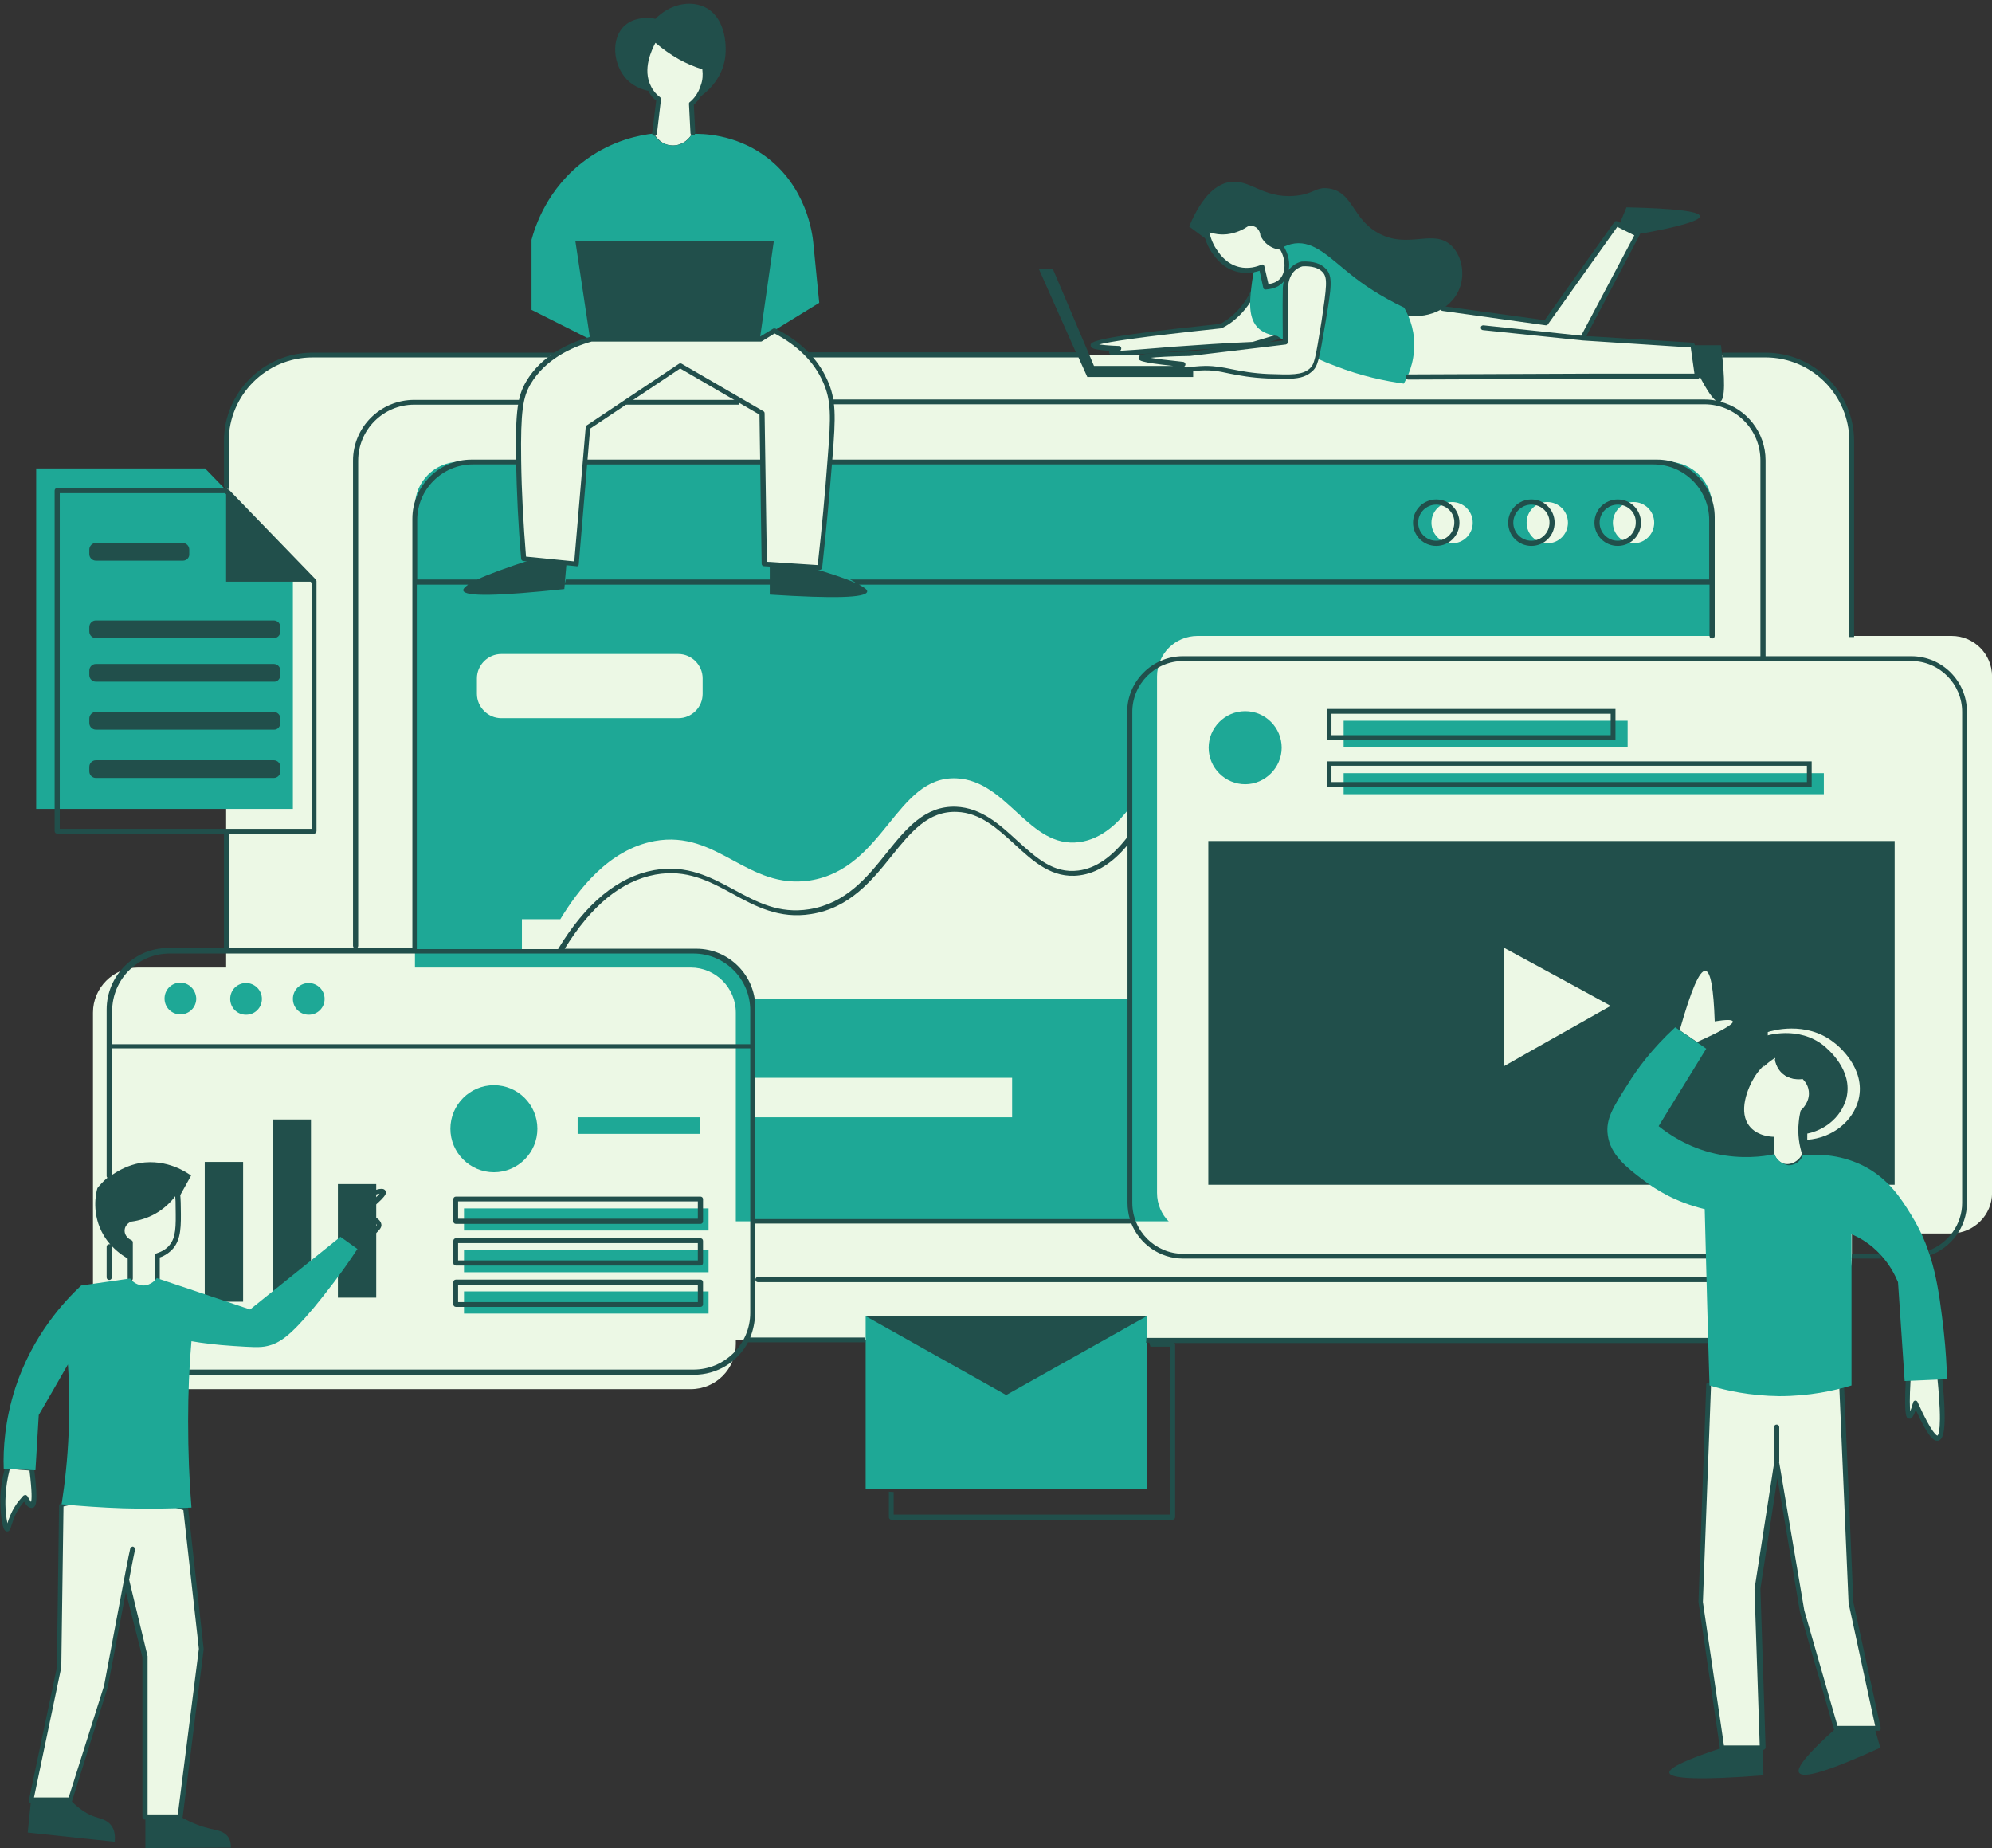
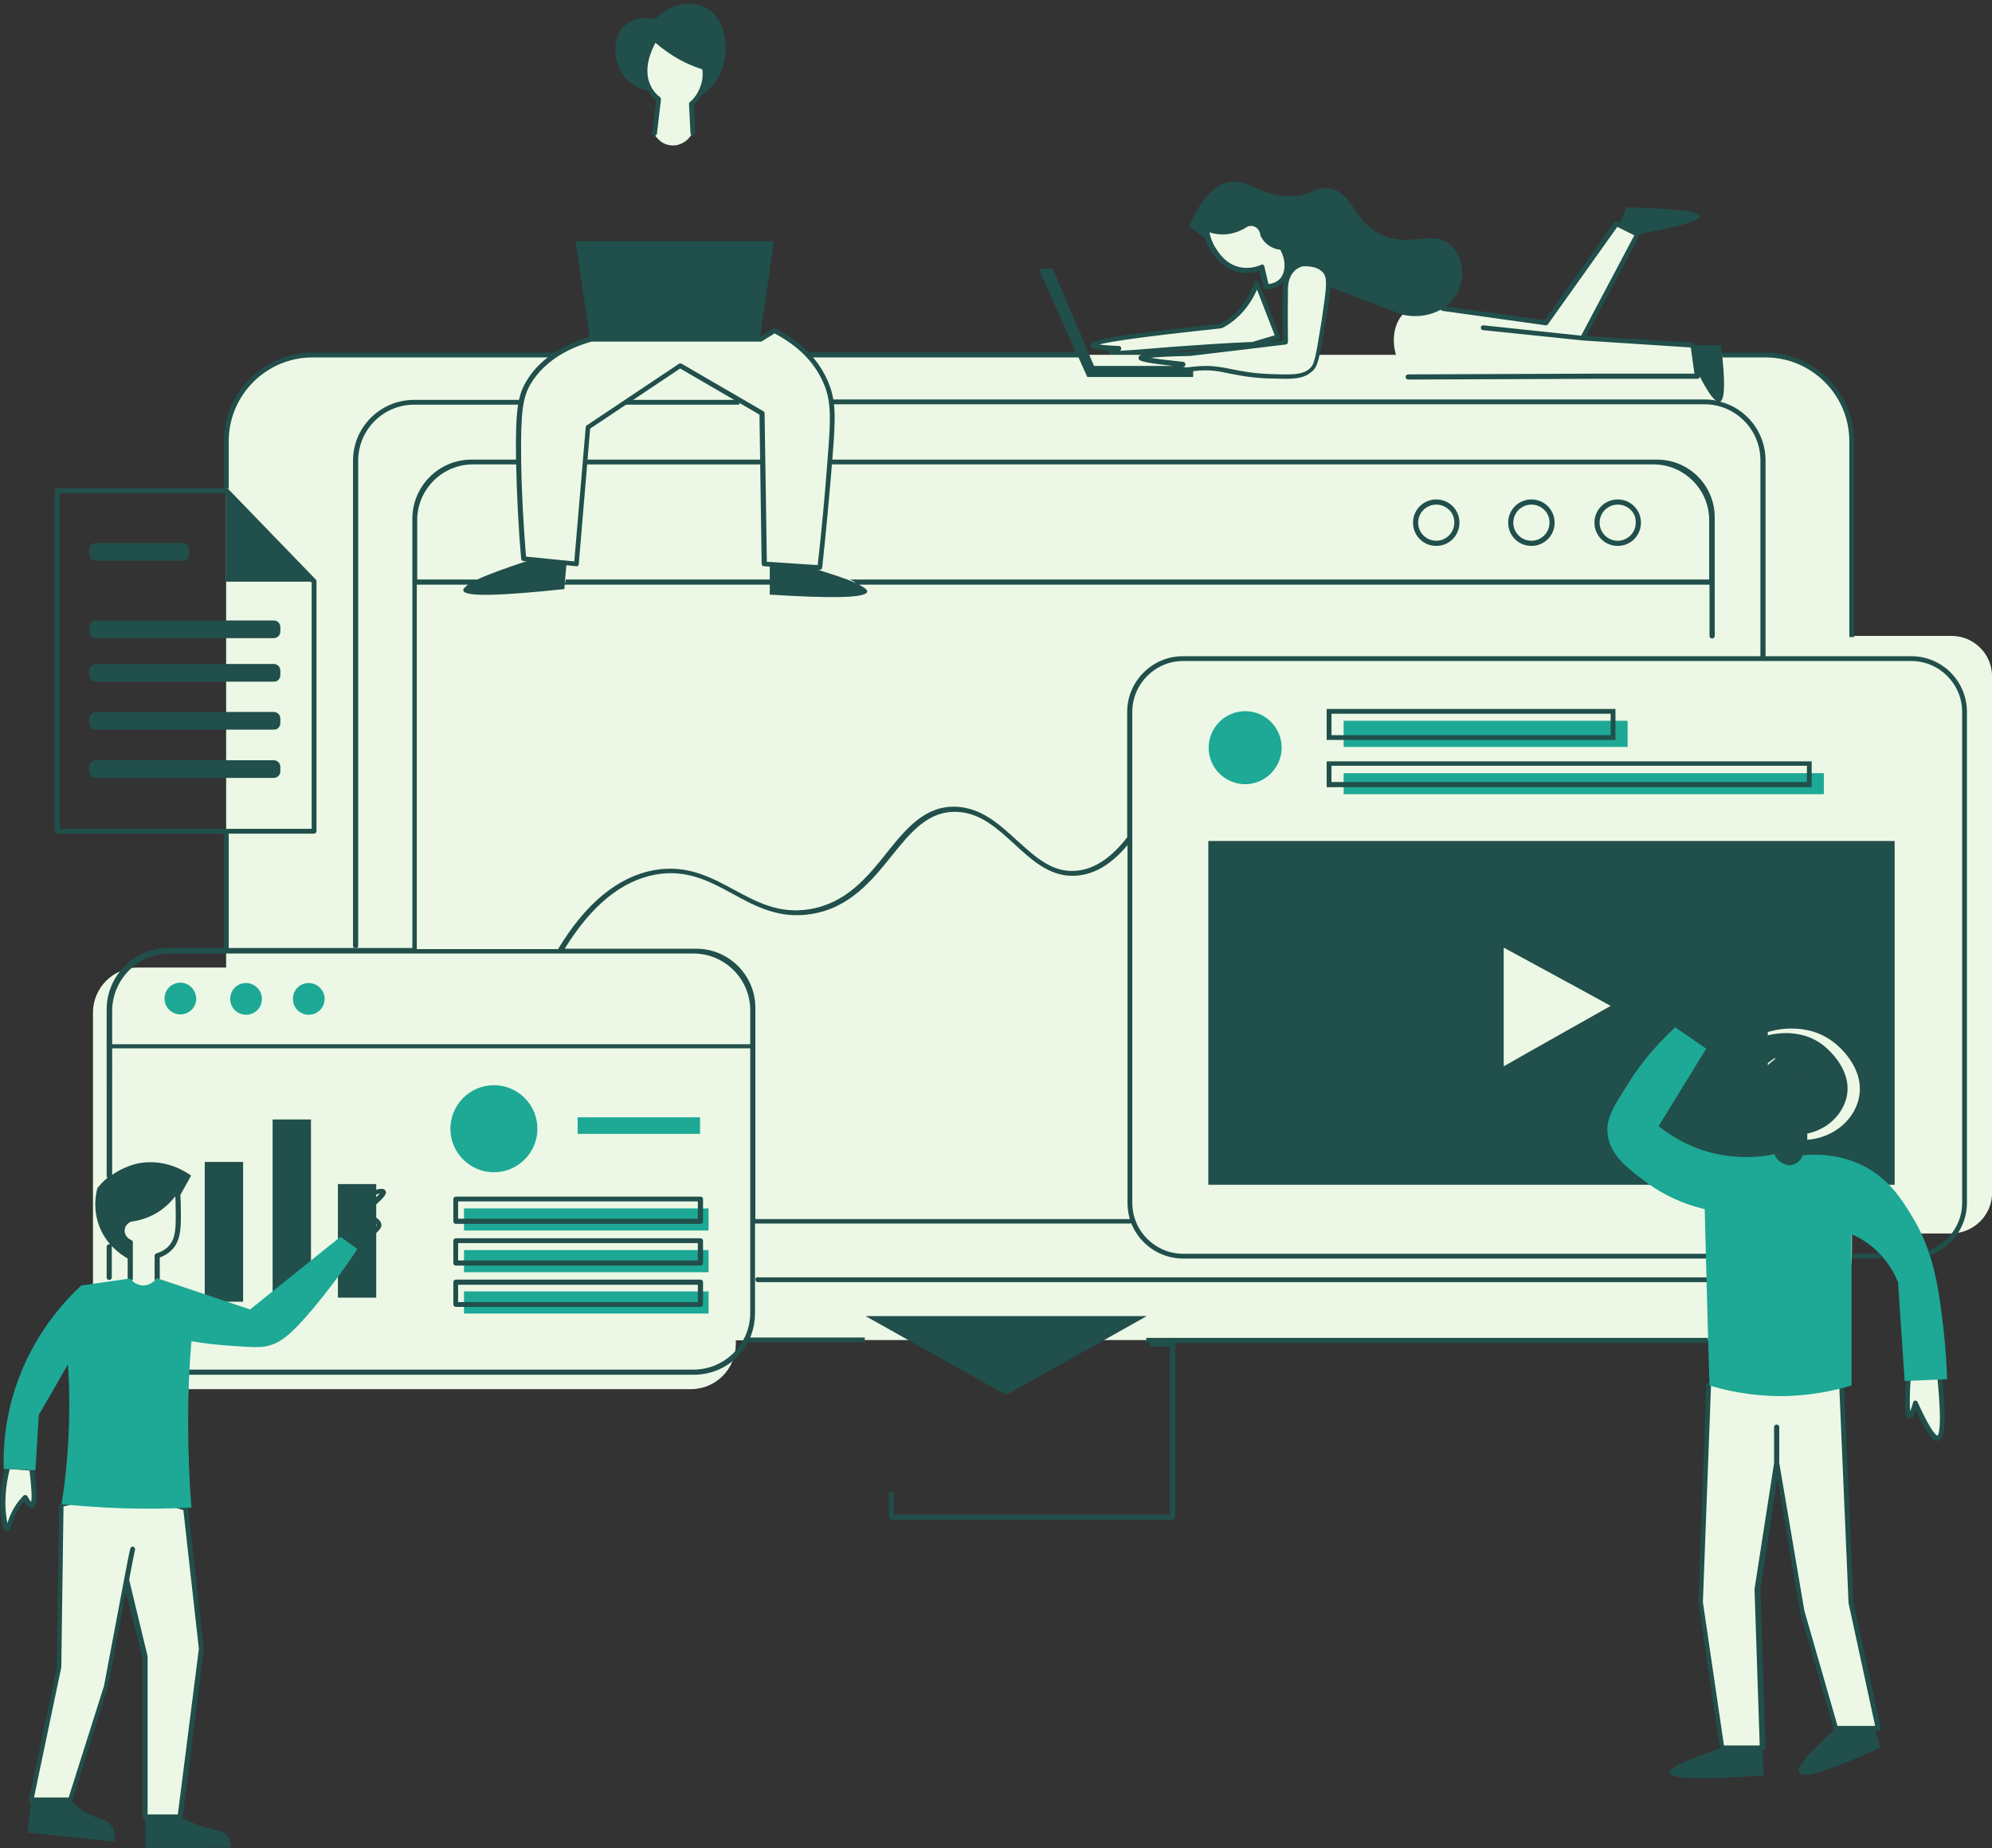
<svg xmlns="http://www.w3.org/2000/svg" fill="#000000" height="501" preserveAspectRatio="xMidYMid meet" version="1.1" viewBox="-0.1 -1.0 540.1 501.0" width="540.1" zoomAndPan="magnify">
  <rect x="-0.1" y="-1.0" width="540.1" height="501.0" fill="#333333" stroke="none" />
  <defs>
    <clipPath id="clip1">
      <path d="m25 171h515.02v205h-515.02z" />
    </clipPath>
  </defs>
  <g id="surface1">
    <g id="change1_2">
      <path d="m517.21 373.2c-0.3 6.4-0.19 9.7 0.4 9.8 0.41 0.1 0.91-1.1 1.6-3.6 2.9 6.6 4.9 9.8 6.11 9.5 1.39-0.4 1.59-5.7 0.5-16.1-2.91 0.1-5.71 0.2-8.61 0.4zm-515.39 24c-0.5 1.7-1 4.2-1.203 7.4-0.199 4.5 0.5 8.9 1.203 8.9 0.5 0 0.598-2.6 2.598-5.8 0.801-1.2 1.601-2.1 2.102-2.7 0.801 1.5 1.399 2.2 1.801 2.1 0.699-0.2 0.699-3.3 0-9.4zm94.297-60c1.301-0.9 3-2.1 4.707-3.5 1.7-1.5 2.09-2 2-2.5-0.11-1.8-4.707-2.8-5.105-2.9 5.305-4.2 6.395-5.7 6.195-6.1-0.39-0.7-5.797 0.8-8.695 4.9-2.102 2.9-2.301 6.1-2.301 7.7 1 0.8 2.102 1.6 3.199 2.4zm-54.699-9.8c-2.5 1.4-4.801 1.9-6.301 2.1-1.199 0.5-2 1.5-2.199 2.7-0.199 1.5 0.699 3 2.199 3.6v9.8c0.102 0.2 1.301 1.8 3.5 1.9 2.301 0.1 3.703-1.8 3.801-1.9v-6.3c2.102-0.6 3.199-1.7 3.801-2.4 2-2.4 2-5.6 1.898-10.9 0-2-0.199-3.6-0.297-4.7-0.902 1.3-2.8 4.1-6.402 6.1zm302.2-262.8c-0.79-0.704-1.2-1.5-1.4-2 0-0.204-0.19-1.5-1.39-2.403-1.41-0.898-2.91-0.398-3-0.398-0.8 0.597-2.71 1.699-5.41 2-2.59 0.301-4.59-0.403-5.5-0.801 0.2 1.398 0.61 3.898 2.41 6.398 0.79 1.204 2.7 3.801 6.29 4.602 2.91 0.699 5.3-0.199 6.3-0.602 0.41 1.801 0.8 3.602 1.2 5.301 0.71 0 2.71-0.199 4.21-1.699 2-2.102 2.2-5.801 0.2-9-0.7 0.102-2.41-0.102-3.91-1.398zm158.21 368.8l-2.5-58.2-35.91-0.7-2.2 58.8 5.81 39.5h11l-1.41-43.1 5.3-34 6.8 40.1 9.2 31.8h11.5zm-72.8-342.7l14.89-28.199-5.7-2.898-19.19 26.898-27.91-3.898c-0.59-0.204-6.2-2.102-10 0.796-4.09 3.204-4.9 11.301 0.5 17.802 16.6-0.1 33.1-0.1 49.71-0.2h28.7l-1.2-8.398zm-393.2 328.3c-0.101 0.5-0.8 3.9-1.703 8.4zm14.399-11c1.398 12.7 2.801 25.4 4.199 38.1l-5.699 45.5h-9.5v-43.3c-1.699-6.9-3.5-13.8-5.199-20.7-2.102 11-5.403 28.7-5.403 28.7l-9.699 30.7h-10.598l7.598-36 0.602-44c4.3-1.1 10.5-2.3 18.097-1.9 6.403 0.3 11.703 1.6 15.602 2.9zm133.8-393.4c-2.91-1.602-5.2-3.403-6.81-4.903-0.3 0.5-4.69 7.301-1.6 13.102 0.5 0.898 1.3 2.097 2.71 3.199-0.41 3.102-0.8 6.102-1.11 9.199 0.11 0.199 1.5 2.903 4.5 3.199 2.31 0.301 4.61-1 5.81-3.097-0.11-2.602-0.31-5.301-0.41-7.903 0.8-0.699 2.41-2.296 3.21-4.898 0.7-2.199 0.5-4.102 0.29-5-1.9-0.602-4.2-1.5-6.59-2.898zm156.59 61.097c1.91 4.903 3.8 9.801 5.71 14.699-2.21 0.704-4.5 1.403-6.71 2-9 0.403-16.4 0.903-21.5 1.301-8.7 0.699-16.59 1.5-16.7 0.801 0-0.301 1-0.699 1.91-0.898-4.61-0.204-6.91-0.5-6.91-0.903-0.09-1 11.5-2.801 34.7-5.199 1.1-0.602 2.41-1.398 3.6-2.5 3.61-3.398 5.2-7.102 5.9-9.301" fill="#ecf8e5" />
    </g>
    <g id="change2_1">
      <path d="m393.52 65.699c-4.91-4.898-11.7 1-19.91-3.5-7.09-3.898-6.79-11-13.29-12.097-3.71-0.602-4.11 1.597-9.5 2-8.71 0.699-12.11-4.801-17.8-3.704-2.91 0.602-6.91 3-10.7 12l5.39 4c-0.5-1.296-0.69-2.5-0.8-3.296 0.91 0.398 2.91 1.097 5.5 0.796 2.7-0.296 4.61-1.398 5.41-2 0.09-0.097 1.59-0.597 3 0.403 1.2 0.801 1.39 2.199 1.39 2.398 0.2 0.5 0.61 1.301 1.4 2 1.5 1.403 3.21 1.5 3.8 1.5 1.3 2 1.7 4.301 1.3 6.199l0.9 0.301c1.41-1.898 3.3-2.199 3.3-2.199 1.91-0.102 4.41 0.102 5.91 1.801 0.89 0.898 1.2 2 1.09 4.301l20.2 7.699c6.6 1.5 12.91-1.403 15.21-6.403 1.89-3.898 1.2-9.199-1.8-12.199zm-62.5 21.602zm-33.11 5.097c0.91 0.102 2.5 0.301 5.41 0.403 0.29 0 0.59 0.301 0.59 0.597 0 0.301-0.09 0.5-0.3 0.704 2.21-0.102 5.91-0.403 9.6-0.704 1.61-0.097 3.2-0.296 4.81-0.398 7-0.5 14.19-1 21.5-1.301l6-1.801-4.81-12.398c-1.3 3-3.19 5.699-5.6 7.801-1.09 1-2.4 1.898-3.79 2.597-0.11 0-0.21 0.102-0.21 0.102-22.7 2.398-30.7 3.699-33.2 4.398zm5.11 3c-1.91 0-2.31-0.296-2.41-0.796 0-0.204 0-0.403 0.1-0.5-4.69-0.301-5.1-0.801-5.1-1.403-0.09-1-0.09-2.199 35.21-5.898 1.2-0.699 2.39-1.5 3.39-2.403 2.61-2.296 4.61-5.398 5.81-8.898 0.09-0.301 0.3-0.398 0.59-0.398 0.3 0 0.5 0.199 0.6 0.398l5.7 14.699c0.11 0.199 0.11 0.403 0 0.5-0.09 0.199-0.2 0.301-0.39 0.301l-6.7 2h-0.21c-7.29 0.301-14.5 0.699-21.5 1.301-1.7 0.097-3.29 0.301-4.79 0.398-5.41 0.403-8.5 0.699-10.3 0.699" fill="#214f4b" />
    </g>
    <g id="change1_3">
      <path d="m216.41 362.3h262.2c12.8 0 23.41-10.5 23.41-23.4v-220.3c0-12.8-10.5-23.401-23.41-23.401h-394c-12.794 0-23.395 10.501-23.395 23.401v220.4c0 12.8 10.5 23.4 23.398 23.4h107.41m24.39-0.1h-13.89" fill="#ecf8e5" />
    </g>
    <g id="change3_1">
-       <path d="m177.11 35.199c-3.7 0.403-11 1.801-18.2 7-10.7 7.699-14 18.5-14.89 21.801v19l15.89 8h46c5.41-3.301 10.7-6.602 16.11-9.898-0.5-5.403-1.11-10.801-1.61-16.301-0.2-2.102-1.7-15.5-13.5-23.801-8-5.602-16.39-5.801-19.39-5.699-1.2 2.199-3.5 3.398-5.81 3.097-3.1-0.296-4.5-3-4.6-3.199zm57.5 367.4h76.21v-46.8h-76.21zm146-320.2c-6.5-3.097-11.29-6.398-14.5-9-5.59-4.398-9.79-9.097-15.2-8.398-1.39 0.199-2.59 0.699-3.3 1.102 1.71 2 2.1 4.796 1 7.097-1 2-3.09 3.403-5.4 3.5-0.39-1.801-0.8-3.597-1.19-5.301-0.7 0.204-1.41 0.403-2 0.602-0.2 0.699-0.41 1.699-0.61 3.102-0.59 4.597-1.3 9.5 1.3 12.5 0.61 0.699 2.2 2.097 5.5 2.5 0.61 0.398 1.31 0.898 2 1.296 0-1.5-0.1-8.796 0-14.199 0.11-6 4.61-6.699 4.61-6.699 1.89-0.102 4.39 0.102 5.89 1.801 1.7 1.699 1.31 4.097-0.19 13.699-0.91 5.199-1.41 8.199-1.81 10 1.61 0.801 3.31 1.5 5.2 2.199 7.11 2.801 13.61 4.101 18.61 4.801 0.89-1.6 2.89-5.398 2.8-10.602 0.09-4.699-1.8-8.398-2.71-10zm-370.9 43.602v92.3h69.601v-67.7l-23.8-24.6zm442.4 204.1h-327.7c-6.59 0-12-5.4-12-12v-181.9c0-6.6 5.41-12 12-12h327.7c6.6 0 12 5.4 12 12v181.8c0 6.7-5.4 12.1-12 12.1" fill="#1ea896" />
-     </g>
+       </g>
    <g clip-path="url(#clip1)" id="change1_1">
      <path d="m540.02 322.4v-140c0-6.1-4.91-11-11-11h-204.41c-6.09 0-11 4.9-11 11v140c0 6.1 4.91 11 11 11h204.41c6.09-0.1 11-5 11-11zm-352.81 53.2h-149.89c-6.707 0-12.207-5.5-12.207-12.2v-89.9c0-6.7 5.5-12.2 12.203-12.2h149.89c6.7 0 12.2 5.5 12.2 12.2v89.9c0 6.7-5.39 12.2-12.2 12.2" fill="#ecf8e5" />
    </g>
    <g id="change1_4">
      <path d="m183.82 193.7h-48c-3.61 0-6.61-3-6.61-6.6v-4.2c0-3.6 3-6.6 6.61-6.6h48c3.59 0 6.59 3 6.59 6.6v4.2c0 3.7-3 6.6-6.59 6.6zm90.5 108.2h-70.41v-10.7h70.41zm31.89-32.1h-102.3c-0.3-1.5-1.2-5-4.2-8.1-4.3-4.5-9.89-4.8-11.1-4.8h-47.2v-8.7h10.41c4.79-7.9 13.09-18.9 25.59-21.2 17.11-3.1 25.11 13.3 42.11 10.7 20.19-3.2 23.3-28.4 39.69-27.7 13.9 0.6 19.7 19.1 33.31 17.3 6.3-0.8 11-5.7 13.69-9.4zm142.2-129.1c0 3.1-2.5 5.6-5.59 5.6-3.11 0-5.61-2.5-5.61-5.6s2.5-5.6 5.61-5.6c3.09 0 5.59 2.5 5.59 5.6zm-29-5.6c-3.09 0-5.59 2.5-5.59 5.6s2.5 5.6 5.59 5.6c3.11 0 5.61-2.5 5.61-5.6s-2.5-5.6-5.61-5.6zm-20.2 5.6c0 3.1-2.5 5.6-5.6 5.6-3.09 0-5.59-2.5-5.59-5.6s2.5-5.6 5.59-5.6c3.1 0 5.6 2.5 5.6 5.6" fill="#ecf8e5" />
    </g>
    <g id="change2_2">
      <path d="m101.91 350.8h-10.394v-30.8h10.394zm-17.695 1.6h-10.399v-49.9h10.399zm-18.399-0.5h-10.402v-37.9h10.402zm438-54.8c-1.5 5.9-7.11 10.4-13.91 10.9 0-1.2 0-2.4 0.11-3.7 0.09-1.2 0.3-2.3 0.59-3.3 0.21-0.2 2.8-2.4 2.41-5.8-0.31-2.1-1.5-3.3-2-3.8-0.5 0.1-2.91 0.5-5.11-1-2.8-1.8-3.09-4.9-3.2-5.3-0.89 0.5-2.19 1.4-3.5 2.7v-9c0.81-0.3 10.31-3.2 17.9 2.8 1 0.7 8.8 7 6.71 15.5zm-96.21-9v-32.2c9.71 5.3 19.41 10.5 29 15.8-9.7 5.5-19.4 10.9-29 16.4zm-80.09-61.1v93.2h186.09v-93.2h-186.09" fill="#214f4b" />
    </g>
    <g id="change3_2">
      <path d="m189.71 301.9h-33.19v4.5h33.19zm-55.89-8.7c-6.5 0-11.8 5.3-11.8 11.8s5.3 11.8 11.8 11.8 11.79-5.3 11.79-11.8-5.29-11.8-11.79-11.8zm-50.207-27.7c-2.398 0-4.297 1.9-4.297 4.3s1.899 4.3 4.297 4.3c2.403 0 4.301-1.9 4.301-4.3s-2-4.3-4.301-4.3zm-17 0c-2.398 0-4.297 1.9-4.297 4.3s1.899 4.3 4.297 4.3c2.403 0 4.301-1.9 4.301-4.3s-2-4.3-4.301-4.3zm-17.797-0.1c-2.402 0-4.3 1.9-4.3 4.3s1.898 4.3 4.3 4.3c2.399 0 4.297-1.9 4.297-4.3-0.097-2.4-2-4.3-4.297-4.3zm445.59-56.8h-130.2v5.7h130.2zm-53.2-14.2h-77v7.1h77zm-103.69-2.6c-5.5 0-9.91 4.5-9.91 9.9 0 5.5 4.5 9.9 9.91 9.9 5.39 0 9.89-4.5 9.89-9.9s-4.39-9.9-9.89-9.9zm-145.5 157.3h-66.31v6h66.31zm0-11.2h-66.31v6h66.31zm0-5.3h-66.31v-6h66.31v6" fill="#1ea896" />
    </g>
    <g id="change1_5">
-       <path d="m460.02 281.5c6.69-3 10-4.9 9.69-5.6-0.19-0.5-1.8-0.5-4.89 0-0.3-8.9-1.11-13.5-2.5-13.7-1.61-0.2-3.91 5.2-7 16.1zm23.8 9c2.09 1.3 4.2 1 4.7 0.9 0.39 0.4 1.59 1.5 1.8 3.4 0.39 3-2 5.1-2.21 5.3-0.2 0.9-0.4 1.9-0.5 3-0.4 3.6 0.21 6.7 0.91 8.8-1.11 2.2-3.41 3.1-5.2 2.5-1.61-0.6-2.21-2.2-2.3-2.5v-4.7c-4.31-0.1-6.2-2.2-6.61-2.7-3.39-3.9-0.7-10.5 1.3-13.7 1.81-2.8 4.11-4.4 5.4-5.2-0.09 0.4 0.21 3.3 2.71 4.9" fill="#ecf8e5" />
-     </g>
+       </g>
    <g id="change1_6">
      <path d="m159.91 91c-4.5 1.199-12.7 4.301-17.09 11.9-2.11 3.7-2.8 7.5-2.61 21 0.11 6.9 0.5 15.9 1.4 26.6 4.8 0.5 9.5 0.9 14.3 1.4l3.2-37.1 25-16.698 22.21 12.898 0.59 40.9 15.11 1c1.19-11.3 2.09-21.3 2.8-29.7 0.79-10.9 1-15.6-1.41-20.8-3.39-7.4-9.7-11.502-13.7-13.599l-3.8 2.199zm199-18.699c1.7 1.801 1.3 4.097-0.2 13.699-1.69 10.5-2 11.898-3.6 13.301-2.2 1.899-5.29 1.799-11.4 1.599-10.1-0.4-12.19-2.9-20.19-2.099-2.61 0.301-5.91 0.898-6 0.5-0.11-0.301 1.59-1.102 3.09-1.699-7.5-0.704-11.29-1.301-11.29-1.801s4.39-0.801 13.2-1l25.89-3.102s-0.09-8.398 0-14.398c0.11-6 4.61-6.699 4.61-6.699 1.89-0.102 4.39 0.097 5.89 1.699" fill="#ecf8e5" />
    </g>
    <g id="change2_3">
      <path d="m389.32 135.8c-2.71 0-4.91 2.2-4.91 4.9s2.2 4.9 4.91 4.9c2.7 0 4.89-2.2 4.89-4.9 0.11-2.7-2.19-4.9-4.89-4.9zm0 11.2c-3.5 0-6.3-2.8-6.3-6.3s2.8-6.3 6.3-6.3 6.29 2.8 6.29 6.3-2.79 6.3-6.29 6.3" fill="#214f4b" />
    </g>
    <g id="change2_4">
      <path d="m415.11 135.8c-2.7 0-4.9 2.2-4.9 4.9s2.2 4.9 4.9 4.9c2.71 0 4.91-2.2 4.91-4.9 0.09-2.7-2.2-4.9-4.91-4.9zm0 11.2c-3.5 0-6.29-2.8-6.29-6.3s2.79-6.3 6.29-6.3 6.3 2.8 6.3 6.3-2.8 6.3-6.3 6.3" fill="#214f4b" />
    </g>
    <g id="change2_5">
      <path d="m438.52 135.8c-2.7 0-4.91 2.2-4.91 4.9s2.21 4.9 4.91 4.9c2.69 0 4.89-2.2 4.89-4.9 0.11-2.7-2.09-4.9-4.89-4.9zm0 11.2c-3.5 0-6.31-2.8-6.31-6.3s2.81-6.3 6.31-6.3 6.3 2.8 6.3 6.3-2.8 6.3-6.3 6.3" fill="#214f4b" />
    </g>
    <g id="change2_6">
      <path d="m462.91 363c0-0.4 0-0.9 0.11-1.3h-152.31c0 0.4 0 0.9-0.1 1.3h0.91c0.09 0.4 0.19 0.7 0.3 1.1h5.29v45.5h-74.9v-6.1c-0.39 0-0.89-0.1-1.3-0.1v6.9c0 0.4 0.3 0.7 0.7 0.7h76.21c0.39 0 0.7-0.3 0.7-0.7v-46.8c0-0.2-0.11-0.3-0.2-0.4h144.59zm4 109.8c-9.8 3.2-14.59 5.5-14.39 6.8 0.3 1.7 8.8 2 25.5 0.7-0.11-2.5-0.11-5-0.2-7.5zm21.91-181.3c0.39 0.4 1.59 1.5 1.79 3.4 0.41 3-2 5.1-2.2 5.3-0.2 0.9-0.39 1.9-0.5 3-0.09 1.2-0.09 2.3-0.09 3.4 6.2-0.4 11.29-4.5 12.7-9.9 1.89-7.7-5.2-13.4-6.11-14.2-6.89-5.5-15.5-2.8-16.3-2.5v8.2c1.21-1.2 2.41-2 3.1-2.4 0 0.4 0.31 3.2 2.9 4.9 2.1 1.2 4.21 0.9 4.71 0.8zm-283.41 53.7c-0.39 0-0.7 0.3-0.7 0.7s0.31 0.7 0.7 0.7h256.8c5 0 9.61-2.2 12.81-6.1 0.19-0.3 0.19-0.7-0.11-0.9s-0.7-0.2-0.89 0.1c-2.91 3.6-7.2 5.6-11.7 5.6h-256.91zm105.41 10.6h-76.21l38.1 21.4zm-186.71-26.4h65v-4.7h-65zm-1.29 0.7v-6c0-0.4 0.29-0.7 0.7-0.7h66.3c0.39 0 0.7 0.3 0.7 0.7v6c0 0.4-0.31 0.7-0.7 0.7h-66.3c-0.41 0-0.7-0.3-0.7-0.7zm313.79-137.6h-75.7v5.8h75.7zm1.3-1.3v8.4h-78.3v-8.4zm59.7 276.4c-7.5 6.7-10.79 10.7-9.9 12 1.11 1.7 8.4-0.6 22-6.8-0.5-1.7-1-3.5-1.5-5.2zm-373.5-115.6h65v-4.7h-65zm-1.29-5.4c0-0.4 0.29-0.7 0.7-0.7h66.3c0.39 0 0.7 0.3 0.7 0.7v6c0 0.4-0.31 0.7-0.7 0.7h-66.3c-0.41 0-0.7-0.3-0.7-0.7zm386.89-7.7h-7.69c0.09 0.4 0 0.9-0.2 1.3h8.39c-0.3-0.3-0.39-0.6-0.39-1 0-0.1-0.11-0.2-0.11-0.3zm-385.6 1.8h65v-4.7h-65zm-1.29-5.3c0-0.4 0.29-0.7 0.7-0.7h66.3c0.39 0 0.7 0.3 0.7 0.7v6c0 0.4-0.31 0.7-0.7 0.7h-66.3c-0.41 0-0.7-0.3-0.7-0.7zm183.39-6c-0.39-1.4-0.6-2.8-0.6-4.3v-97c-4 4.8-8.29 7.6-13 8.2-7.4 1-12.59-3.8-17.59-8.4-4.61-4.2-9.31-8.6-15.7-8.8-7.71-0.3-12.41 5.4-17.71 12-5.29 6.6-11.4 14.1-21.79 15.7-8.61 1.4-15.11-2.1-21.3-5.5-6.41-3.5-12.5-6.7-20.91-5.2-9.2 1.7-17.4 8.4-24.59 20.1h35.69c8.81 0 16 7.2 16 16v57.3h101.5zm-102.89-56.5c0-8.5-6.91-15.4-15.41-15.4h-142c-8.594 0-15.594 7-15.594 15.6v9h173zm-118.91-49.1v-66.8l-0.301-0.3h-22.898v-23.7l-0.301-0.3h-44.801v91h68.301zm448.8-31.8v133.1c0 6.6-4.3 12.2-10.19 14.3 0.09-0.5 0.09-0.9-0.11-1.4 5.2-2 9-7 9-12.9v-133.1c0-7.6-6.2-13.8-13.8-13.8h-197.4c-7.6 0-13.8 6.2-13.8 13.8v133.1c0 7.6 6.2 13.8 13.8 13.8h142c-0.19 0.4-0.19 0.9-0.1 1.3h-141.9c-6.39 0-11.89-4-14.1-9.6-0.09 0.1-0.2 0.1-0.4 0.1h-101.6v24.4c0 2.3-0.5 4.5-1.29 6.5h31.09c-0.09 0.4-0.09 0.9-0.09 1.3h-31.61c-2.8 5.3-8.3 8.8-14.69 8.8h-136.91c-0.395 0-0.696-0.3-0.696-0.7s0.301-0.7 0.699-0.7h136.8c8.5 0 15.41-6.9 15.41-15.4v-71.7h-173l-0.004 34.3c1.899-1.3 4.399-2.6 7.5-3.2 7.5-1.2 12.899 2.7 13.899 3.4l-3.602 6.5-0.097 0.1c-0.102-1.3-0.2-2.4-0.301-3.3-0.801 1.4-2.801 4.2-6.301 6.2-2.5 1.4-4.801 1.9-6.301 2.1-1.199 0.5-2 1.5-2.199 2.7-0.199 1.5 0.699 3 2.199 3.6v4.9c-1-0.5-3-1.7-4.898-3.7v0.2 8.3c0 0.4-0.301 0.7-0.699 0.7-0.403 0-0.7-0.3-0.7-0.7v-8.3c0-0.4 0.297-0.7 0.7-0.7 0.097 0 0.199 0 0.3 0.1-0.601-0.7-1.203-1.5-1.8-2.5-3.403-5.7-2.102-11.5-1.7-12.8 0.399-0.5 1.297-1.6 2.7-2.8-0.102-0.1-0.2-0.3-0.2-0.4v-45.2c0-9.2 7.5-16.7 16.7-16.7h15.097v-31h-45.199c-0.398 0-0.699-0.3-0.699-0.7v-92.3c0-0.4 0.301-0.7 0.699-0.7h45.801c0.199 0 0.301 0.1 0.5 0.2l23.801 24.6c0.097 0.1 0.199 0.3 0.199 0.5v67.7c0 0.4-0.301 0.7-0.699 0.7h-23.102v31h49.796v-116.4c0-8.8 7.2-16 16-16h12.5c0 0.4 0.11 0.9 0.2 1.3h-12.3c-8.29 0-15.09 6.8-15.09 15.1v16.1h16.3c3-1.4 7.89-3.2 14.7-5.4 3.19 0.3 6.3 0.6 9.5 0.9-0.2 1.9-0.31 3.8-0.5 5.7 0.09-0.4 0.19-0.8 0.3-1.2h55.29v-4.1c3.5 0.2 7 0.5 10.5 0.7 6 1.8 10.3 3.2 12.91 4.4-0.5-0.4-1-0.7-1.7-1h233v-16.1c0-8.3-6.8-15.1-15.11-15.1h-223.3c0.11-0.4 0.11-0.9 0.11-1.3h224.19c8.61 0 15.61 7 15.61 15.6v32.2c0 0.4-0.3 0.7-0.71 0.7-0.4 0-0.7-0.3-0.7-0.7v-13.9h-230.59c1.5 0.8 2.29 1.4 2.2 1.9-0.31 1.7-9.11 1.9-26.41 0.8v-2.7h-55.59c0 0.4-0.11 0.8-0.11 1.2-17.89 1.9-27 2.1-27.39 0.4-0.11-0.4 0.39-0.9 1.3-1.6h-13.91v98.8h38.3c7.5-12.4 16.2-19.6 26-21.4 8.9-1.6 15.4 1.9 21.7 5.3s12.2 6.6 20.41 5.3c9.89-1.6 15.59-8.5 21-15.3 5.29-6.6 10.39-12.8 18.79-12.5 6.91 0.3 11.8 4.8 16.6 9.2 5.11 4.6 9.81 9 16.61 8.1 4.7-0.6 9.09-3.7 13.2-9v-34c0-8.3 6.8-15.1 15.09-15.1h156.6v-53.1c0-8.4-6.8-15.2-15.19-15.2h-236.41c0-0.4-0.09-0.9-0.2-1.3h236.8c1 0 2 0.1 2.9 0.3-1.29-1-3.09-3.9-5.4-8.6-0.3-2.102-0.6-4.301-0.89-6.398h7.7c1.19 9.498 1.09 14.598-0.2 15.298 7.09 1.8 12.29 8.3 12.29 15.9v53.1h39.5c8.41 0 15.1 6.8 15.1 15.1zm-476.19 302.8c-2.102-0.5-4.903-1.4-8.2-3.3h-9.5v8.5c7.7 0 15.5-0.1 23.2-0.1 0-0.8-0.102-1.9-0.7-2.8-1.101-1.7-3.101-1.9-4.8-2.3zm303.89-283.8h128.91v-4.4h-128.91zm-1.3-5.6h131.5v7h-131.5zm-183.5-181.7c-0.2-0.301-0.4-0.597-0.5-0.898-3.09-5.801 1.3-12.602 1.6-13.102 1.7 1.5 3.9 3.301 6.81 4.903 2.39 1.296 4.69 2.199 6.5 2.796 0.19 1 0.3 2.903-0.31 5-0.5 1.602-1.3 2.903-2 3.801 0.9-0.5 7.31-4.199 8.31-11.597 0.5-3.903-0.11-11.301-5.81-13.801-4.1-1.801-9.39-0.5-13.1 3.301-0.79-0.203-5.29-0.902-8.29 1.797-4 3.602-3.11 10.903 0.59 14.704 2.2 2.199 4.91 2.898 6.2 3.097zm-17.2 101.2h47.7v-1.3h-47.5c0 0.4-0.09 0.9-0.2 1.3zm319.7-29.002c12.5 0 22.71 10.202 22.71 22.702v53.1h0.79 0.5v-53.1c0-13.2-10.79-23.998-24-23.998h-11.79c0.09 0.398 0.09 0.898 0.09 1.296zm-17.79-38.296c-0.11-1.301-6.71-2.102-19.91-2.403l-2 4.801 5 2.5c11.41-2 17-3.699 16.91-4.898zm-241 38c0.09 0.097 0.09 0.199 0.2 0.296h72.3l2.39 5.302h28.7v-2.2l-3.89-0.801h-23l-11.2-26.398h-3.8l10.09 22.699h-72.5c0.3 0.398 0.5 0.699 0.71 1.102zm-13.91-4.602l3.8-26.602h-53.8l4 26.602zm-180.39 400.5c-1.7-0.6-4.102-1.9-6.5-4.5h-10.7l-0.902 8.8c7.902 0.8 15.699 1.7 23.602 2.5 0.097-1.4 0.097-3.2-1.102-4.6s-2.598-1.6-4.398-2.2zm36.398-372.9c0-12.5 10.199-22.702 22.699-22.702h63.907c0.59-0.5 1.09-0.898 1.8-1.296h-65.707c-13.199 0-24 10.798-24 23.998v12.3c0.5 0.2 0.903 0.5 1.301 0.9zm33.699 5.3v131.5c0 0.4 0.301 0.7 0.703 0.7 0.399 0 0.7-0.3 0.7-0.7v-131.5c0-8.4 6.804-15.2 15.194-15.2h28.61c0.09-0.4 0.2-0.9 0.29-1.3h-28.9c-9.19 0-16.597 7.4-16.597 16.5zm104.8-15.9c0 0.2-0.09 0.5-0.09 0.7h-30.8c0.5-0.4 1-0.8 1.39-1.3h28.7c0.21 0.2 0.5 0.4 0.8 0.6zm5.8 15.6h-47.3v1.3h47.2c0-0.4 0-0.9 0.1-1.3zm-130.3 84.5v-1.2c0-1-0.801-1.8-1.801-1.8h-48.199c-1 0-1.801 0.8-1.801 1.8v1.2c0 1 0.801 1.8 1.801 1.8h48.199c1 0 1.801-0.8 1.801-1.8zm0-13.1v-1.2c0-1-0.801-1.8-1.801-1.8h-48.199c-1 0-1.801 0.8-1.801 1.8v1.2c0 1 0.801 1.8 1.801 1.8h48.199c1 0.1 1.801-0.8 1.801-1.8zm0-13v-1.2c0-1-0.801-1.8-1.801-1.8h-48.199c-1 0-1.801 0.8-1.801 1.8v1.2c0 1 0.801 1.8 1.801 1.8h48.199c1 0.1 1.801-0.8 1.801-1.8zm0-11.8v-1.2c0-1-0.801-1.8-1.801-1.8h-48.199c-1 0-1.801 0.8-1.801 1.8v1.2c0 1 0.801 1.8 1.801 1.8h48.199c1 0 1.801-0.8 1.801-1.8zm-26.398-19.2h-23.602c-1 0-1.801-0.8-1.801-1.8v-1.2c0-1 0.801-1.8 1.801-1.8h23.5c1 0 1.801 0.8 1.801 1.8v1.2c0.101 0.9-0.699 1.8-1.699 1.8" fill="#214f4b" />
    </g>
    <g id="change2_7">
      <path d="m223.02 102.5c-2.41-5.398-6.81-9.801-13.11-13.102l-3.39 2.102c-0.11 0.102-0.2 0.102-0.31 0.102h-45.89c-5.41 1.5-12.61 4.796-16.61 11.598-2 3.5-2.69 7.2-2.5 20.7 0.11 8.6 0.61 17.3 1.31 26l13.09 1.3 3.1-36.4c0-0.2 0.11-0.4 0.31-0.5l25-16.698c0.19-0.102 0.5-0.102 0.69 0l22.2 12.898c0.2 0.1 0.3 0.3 0.3 0.6l0.61 40.2 13.79 0.9c1.1-9.7 2-19.5 2.71-29.1 0.89-11.2 1-15.5-1.3-20.6zm1.19-0.5c2.4 5.3 2.31 9.8 1.4 21.1-0.79 9.8-1.7 19.9-2.79 29.8 0 0.3-0.3 0.6-0.71 0.6l-15.09-1c-0.31 0-0.61-0.3-0.61-0.6l-0.59-40.5-21.5-12.502-24.41 16.302-3.09 36.8c0 0.2-0.11 0.3-0.21 0.4-0.09 0.1-0.29 0.2-0.5 0.1l-14.29-1.4c-0.3 0-0.61-0.3-0.61-0.6-0.8-8.9-1.19-17.8-1.39-26.6-0.21-13.8 0.5-17.6 2.7-21.4 4.19-7.199 11.8-10.602 17.39-12.199h0.2 45.8l3.61-2.199c0.19-0.102 0.39-0.102 0.69 0 6.7 3.398 11.4 8.097 14 13.898zm-119.8 219.8c-0.2-0.3-0.5-0.5-1-0.5h-0.09c-1.8 0-6.105 1.8-8.804 5.4-2 2.8-2.403 6-2.403 8.1 0 0.4 0.301 0.7 0.703 0.6 0.399 0 0.7-0.3 0.598-0.7 0-1.9 0.301-4.8 2.102-7.3 2.199-3.1 5.894-4.6 7.304-4.8-0.5 0.6-1.91 2-5.707 5-0.199 0.2-0.297 0.4-0.199 0.7 0.102 0.2 0.301 0.4 0.5 0.5 2.199 0.5 4.496 1.5 4.606 2.3 0 0.3-0.5 0.9-1.81 2-1.495 1.3-2.995 2.4-4.597 3.5-0.297 0.2-0.398 0.6-0.199 0.9 0.102 0.2 0.301 0.3 0.5 0.3 0.102 0 0.301 0 0.402-0.1 1.598-1.1 3.2-2.3 4.704-3.6 1.69-1.5 2.3-2.2 2.3-3-0.11-1.7-2.5-2.7-4.304-3.2 5.694-4.5 5.804-5.4 5.394-6.1zm355-229.3c0-0.301-0.3-0.5-0.59-0.602l-28.8-1.796 14.39-27.301c0.11-0.199 0.11-0.301 0-0.5-0.09-0.199-0.2-0.301-0.3-0.403l-5.7-2.898c-0.3-0.102-0.59-0.102-0.8 0.199l-18.9 26.602-27.5-3.801c-0.39-0.102-0.69 0.199-0.69 0.602-0.11 0.398 0.19 0.699 0.59 0.699l27.91 3.898c0.3 0 0.5-0.097 0.59-0.301l18.8-26.398 4.61 2.301-14.41 27.199-26.5-2.801c-0.4 0-0.7 0.199-0.7 0.602 0 0.398 0.2 0.699 0.61 0.699l27 2.801 29.3 1.898 1 7.101h-27.91l-49.7 0.2c-0.39 0-0.69 0.3-0.69 0.7s0.3 0.7 0.69 0.7l49.7-0.2h28.7c0.21 0 0.41-0.1 0.5-0.2 0.1-0.1 0.21-0.3 0.21-0.5zm21.61 303zm21.39 37.9l7.41 34c0 0.2 0 0.4-0.11 0.6-0.1 0.2-0.3 0.2-0.5 0.2h-11.5c-0.3 0-0.6-0.2-0.6-0.5l-9.2-31.8-6.09-36.2-4.61 30 1.4 43c0 0.2-0.09 0.4-0.2 0.5-0.09 0.1-0.3 0.2-0.5 0.2h-11c-0.3 0-0.59-0.2-0.7-0.6l-5.8-39.5 2.11-58.9c0-0.4 0.3-0.6 0.69-0.6 0.4 0 0.61 0.3 0.61 0.7l-2.21 58.8 5.71 38.9h9.7l-1.41-42.4 5.3-34.1v-9.8c0-0.4 0.3-0.7 0.7-0.7 0.41 0 0.71 0.3 0.71 0.7v9.8-0.1c0-0.2-0.11-0.3-0.21-0.4l0.21 0.4v0.2-0.2l6.79 40 9 31.3h10.21l-7.21-33.3-2.5-58.3c0-0.4 0.3-0.7 0.6-0.7 0.4 0 0.7 0.3 0.7 0.6zm24.11-60.7c0-0.4-0.41-0.6-0.7-0.6-0.41 0-0.61 0.4-0.61 0.7 1.4 13.9 0.2 15.3 0 15.4-0.1 0-1.39-0.2-5.39-9.1-0.11-0.3-0.41-0.4-0.61-0.4-0.3 0-0.5 0.2-0.6 0.5-0.29 1.1-0.59 1.9-0.79 2.4-0.11-1.1-0.21-3.4 0.09-8.3 0-0.4-0.3-0.7-0.59-0.7-0.41-0.1-0.71 0.3-0.71 0.6-0.5 10.2 0.21 10.3 0.91 10.4 0.59 0.1 1.09-0.3 1.8-2.4 3.2 7 4.7 8.4 5.79 8.4h0.3c1.41-0.4 2.5-2.7 1.11-16.9zm-168-299.9c-1.11-1.199-2.91-1.699-5.41-1.602-0.4 0.102-3.9 0.903-4 6.102-0.09 6 0 14.301 0 14.398 0 0.301-0.2 0.602-0.59 0.699l-25.91 3.102c-5.79 0.102-9 0.301-10.7 0.5 1.5 0.301 4.2 0.602 8.8 1.102 0.31 0 0.5 0.296 0.61 0.597 0 0.301-0.11 0.602-0.41 0.699-0.3 0.102-0.7 0.301-0.89 0.403 0.39 0 0.69-0.102 1.09-0.102 0.8-0.097 1.6-0.199 2.41-0.301 1.19-0.097 2.19-0.199 3.19-0.199 2.7 0 4.81 0.403 7.2 0.903 2.61 0.5 5.5 1.098 10 1.298h0.2c5.8 0.2 8.8 0.3 10.8-1.4 1.41-1.199 1.61-2.602 3.3-12.898 1.4-9.5 1.7-11.801 0.31-13.301zm-11.5-6.102c-1-0.097-2.5-0.5-3.81-1.699-0.69-0.602-1.19-1.398-1.6-2.199v-0.199c0-0.204-0.2-1.204-1.09-1.903-1-0.699-2-0.398-2.31-0.301-1.19 0.801-3.1 1.801-5.6 2.102-1.9 0.199-3.5-0.102-4.79-0.5 0.39 1.801 1.09 3.5 2.2 5 0.8 1.199 2.59 3.602 5.89 4.398 2.5 0.602 4.8-0.097 5.91-0.597 0.09 0 0.2-0.102 0.29-0.102 0.1 0 0.21 0 0.3 0.102 0.2 0.097 0.3 0.301 0.3 0.398l1.11 4.801c0.89-0.102 2.2-0.398 3.2-1.5 1.5-1.699 1.59-5 0-7.801zm12.39 5.199c1.91 2 1.5 4.903-0.09 14.301-1.8 10.699-2.11 12.199-3.8 13.602-1.7 1.499-3.81 1.899-7.11 1.899-1.3 0-2.8-0.1-4.59-0.1h-0.21c-4.59-0.2-7.59-0.8-10.2-1.3-3.2-0.698-5.59-1.198-9.89-0.698-0.81 0.097-1.61 0.199-2.41 0.296-3 0.402-4.09 0.602-4.29-0.296-0.11-0.5 0.09-0.903 1.2-1.403-9.41-1-9.41-1.5-9.41-2.199 0-0.801 0.1-1.398 13.8-1.699l25.3-3c0-2-0.1-8.801 0-13.903 0-0.796 0.11-1.5 0.31-2.199-0.11 0.102-0.2 0.301-0.31 0.403-1.5 1.597-3.6 1.796-4.69 1.898-0.31 0-0.61-0.199-0.61-0.5l-1-4.602c-1.5 0.5-3.59 0.903-6 0.301-3.8-0.898-5.8-3.699-6.7-4.898-1.39-1.903-2.3-4.301-2.6-6.699 0-0.204 0.1-0.5 0.3-0.602s0.41-0.199 0.61-0.102c1.09 0.5 3 1 5.19 0.801 2.31-0.199 4-1.199 5.11-1.898 0 0 0.09-0.102 0.2-0.102 0.3-0.097 2-0.597 3.59 0.403 1.3 0.898 1.6 2.199 1.71 2.699 0.29 0.699 0.7 1.199 1.2 1.699 1.19 1.102 2.59 1.301 3.39 1.398 0.2 0 0.41 0.102 0.5 0.301 1.3 2.102 1.8 4.403 1.41 6.5 1.5-2 3.59-2.301 3.59-2.301h0.11c2.89-0.097 5 0.5 6.39 2zm-324.89 264.3v9.4c0 0.4 0.3 0.7 0.699 0.7 0.398 0 0.699-0.3 0.699-0.7v-9.8c0-0.3-0.199-0.5-0.398-0.6-1.2-0.5-2-1.7-1.801-2.9 0.101-0.9 0.801-1.7 1.699-2.1 2.301-0.3 4.5-1 6.5-2.1 2.5-1.4 4.301-3.2 5.5-4.8 0.102 1 0.102 1.9 0.102 2.9 0.097 5.4 0.097 8.3-1.7 10.4-0.8 1-2 1.7-3.5 2.2-0.3 0.1-0.5 0.3-0.5 0.6v6.3c0 0.4 0.297 0.7 0.7 0.7 0.398 0 0.699-0.3 0.699-0.7v-5.8c1.5-0.5 2.699-1.4 3.601-2.4 2.2-2.6 2.2-6.1 2.098-11.3 0-1.6-0.098-3.2-0.301-4.8 0-0.3-0.199-0.5-0.5-0.6-0.297-0.1-0.597 0.1-0.699 0.3-1 1.7-2.898 4.2-6.098 5.9-1.902 1-3.902 1.7-6.101 2h-0.199c-1.403 0.5-2.403 1.8-2.602 3.2-0.398 1.5 0.5 3.1 2.102 4zm143.3-309.9l-1.11 8.801c0 0.398 0.2 0.699 0.61 0.699 0.29 0 0.7-0.199 0.7-0.602l1.09-9.199c0-0.199-0.09-0.5-0.2-0.602-1.09-0.796-2-1.898-2.5-3-2.39-4.597 0.2-9.898 1.2-11.796 2 1.699 4.1 3.199 6.41 4.5 2 1.097 4.09 2 6.3 2.699 0.2 1.5 0.09 3-0.41 4.301-0.7 2.296-2 3.796-3 4.597-0.2 0.102-0.2 0.301-0.2 0.5l0.4 7.903c0 0.398 0.3 0.597 0.71 0.597 0.39 0 0.59-0.301 0.59-0.699l-0.39-7.602c1.09-1 2.39-2.597 3.19-5 0.5-1.699 0.7-3.597 0.4-5.398 0-0.199-0.2-0.398-0.4-0.5-2.19-0.699-4.39-1.602-6.39-2.801-2.41-1.301-4.71-3-6.71-4.801-0.09-0.098-0.29-0.199-0.5-0.199-0.2 0-0.4 0.102-0.5 0.301-0.5 0.801-4.9 7.699-1.7 13.801 0.41 1.5 1.3 2.597 2.41 3.5zm-124 419.7l-4.203-37.6c-4.898-1.6-10-2.5-15.097-2.7-5.903-0.3-11.7 0.3-17.403 1.7l-0.597 43.6-7.403 35.3h9.403l9.597-30.3c0.301-1.4 6.602-35.5 7.102-37.2 0.101-0.3 0.5-0.6 0.801-0.5 0.3 0.1 0.597 0.5 0.5 0.8-0.102 0.5-0.801 3.7-1.602 8.2l5 20.7v0.2 42.7h8.199zm-2.902-38.1l4.199 38.1v0.2l-5.699 45.5c0 0.3-0.301 0.6-0.699 0.6h-9.5c-0.399 0-0.699-0.3-0.699-0.7v-43.3l-4.5-17.7c-1.5 8.1-3.602 18.8-4.903 25.8l-9.699 30.9c-0.098 0.3-0.301 0.5-0.598 0.5h-10.5c-0.203 0-0.402-0.1-0.5-0.2-0.102-0.2-0.203-0.4-0.102-0.5l7.601-36 0.598-43.9c0-0.3 0.199-0.6 0.5-0.6 6-1.6 12.102-2.2 18.301-1.9 5.398 0.3 10.699 1.3 15.801 2.9 0.199-0.2 0.3 0 0.398 0.3zm-44.5-1.8c-0.5 0.6-1 1.2-1.399 1.9-1.199 1.8-1.601 3.4-2 4.5-0.301 1-0.5 1.7-1.199 1.7-0.203 0-0.402-0.1-0.602-0.3-0.898-1-1.301-5.6-1.199-9.3 0.098-2.5 0.5-5 1.199-7.5 0.102-0.3 0.5-0.6 0.801-0.5 0.399 0.1 0.598 0.5 0.5 0.8-0.602 2.4-1 4.8-1.101 7.2-0.199 3.2 0.199 6 0.5 7.4 0.301-1.1 0.902-2.8 2.102-4.7 0.598-1 1.399-1.9 2.199-2.8 0.102-0.1 0.399-0.2 0.602-0.2 0.199 0 0.398 0.2 0.5 0.3 0.5 0.9 0.797 1.3 1 1.6 0.199-0.7 0.297-2.6-0.402-8.4 0-0.4 0.199-0.7 0.602-0.7 0.399-0.1 0.699 0.2 0.699 0.6 1.101 8.9 0.399 9.8-0.5 10.1-1 0.1-1.601-0.6-2.301-1.7" fill="#214f4b" />
    </g>
    <g id="change3_3">
      <path d="m481.02 311.9c-3.2 0.7-9 1.4-15.91-0.1-7.59-1.7-12.9-5.4-15.5-7.5l12.91-21-8.41-5.8c-6.29 5.8-10.4 11.4-12.9 15.5-3.89 6.1-6 9.4-5.39 13.7 0.7 5.4 5.2 8.9 9.89 12.4 3 2.3 8.4 5.8 16.4 7.7 0.41 15.9 0.8 31.9 1.3 47.8 4.5 1.4 11 2.8 18.91 2.9 8.2 0 15-1.5 19.59-2.9v-41c1.91 0.8 5 2.4 7.91 5.6 2.59 2.8 3.89 5.5 4.7 7.4 0.59 8.9 1.19 17.9 1.8 26.8l11.5-0.5c-0.11-3.2-0.3-7.7-0.91-13.1-1.3-11.1-2.5-21.3-8.8-31.4-2.7-4.4-6.2-10-13.29-13.5-6.61-3.2-12.91-3-16.11-2.7-0.6 1.7-2.3 2.8-4 2.7-1.8-0.4-3.19-1.5-3.69-3zm-438.61 33.6l25.301 8.5 24.5-19.7 4.601 3.3c-4.402 6.7-8.601 12-11.8 15.9-6.403 7.6-9.2 9.6-12.602 10.4-2 0.5-4.398 0.3-9.199 0-4.699-0.3-8.602-0.8-11.399-1.3-0.601 6.7-0.902 13.9-0.902 21.6 0 8.4 0.301 16.3 0.902 23.5-5.703 0.3-11.902 0.4-18.5 0.2-5.902-0.2-11.5-0.6-16.703-1.1 0.903-5.8 1.602-12.2 1.903-19.3 0.3-6.8 0.199-13-0.2-18.6-2.601 4.6-5.3 9.2-7.902 13.7l-0.898 15-8.601-0.4c-0.199-5.4 0.301-13.2 3.199-22.1 4.703-14.2 13.203-23.3 17.801-27.6l13.301-1.9c0.101 0.2 1.301 1.8 3.5 1.9 2.199 0 3.601-1.8 3.699-2" fill="#1ea896" />
    </g>
  </g>
</svg>